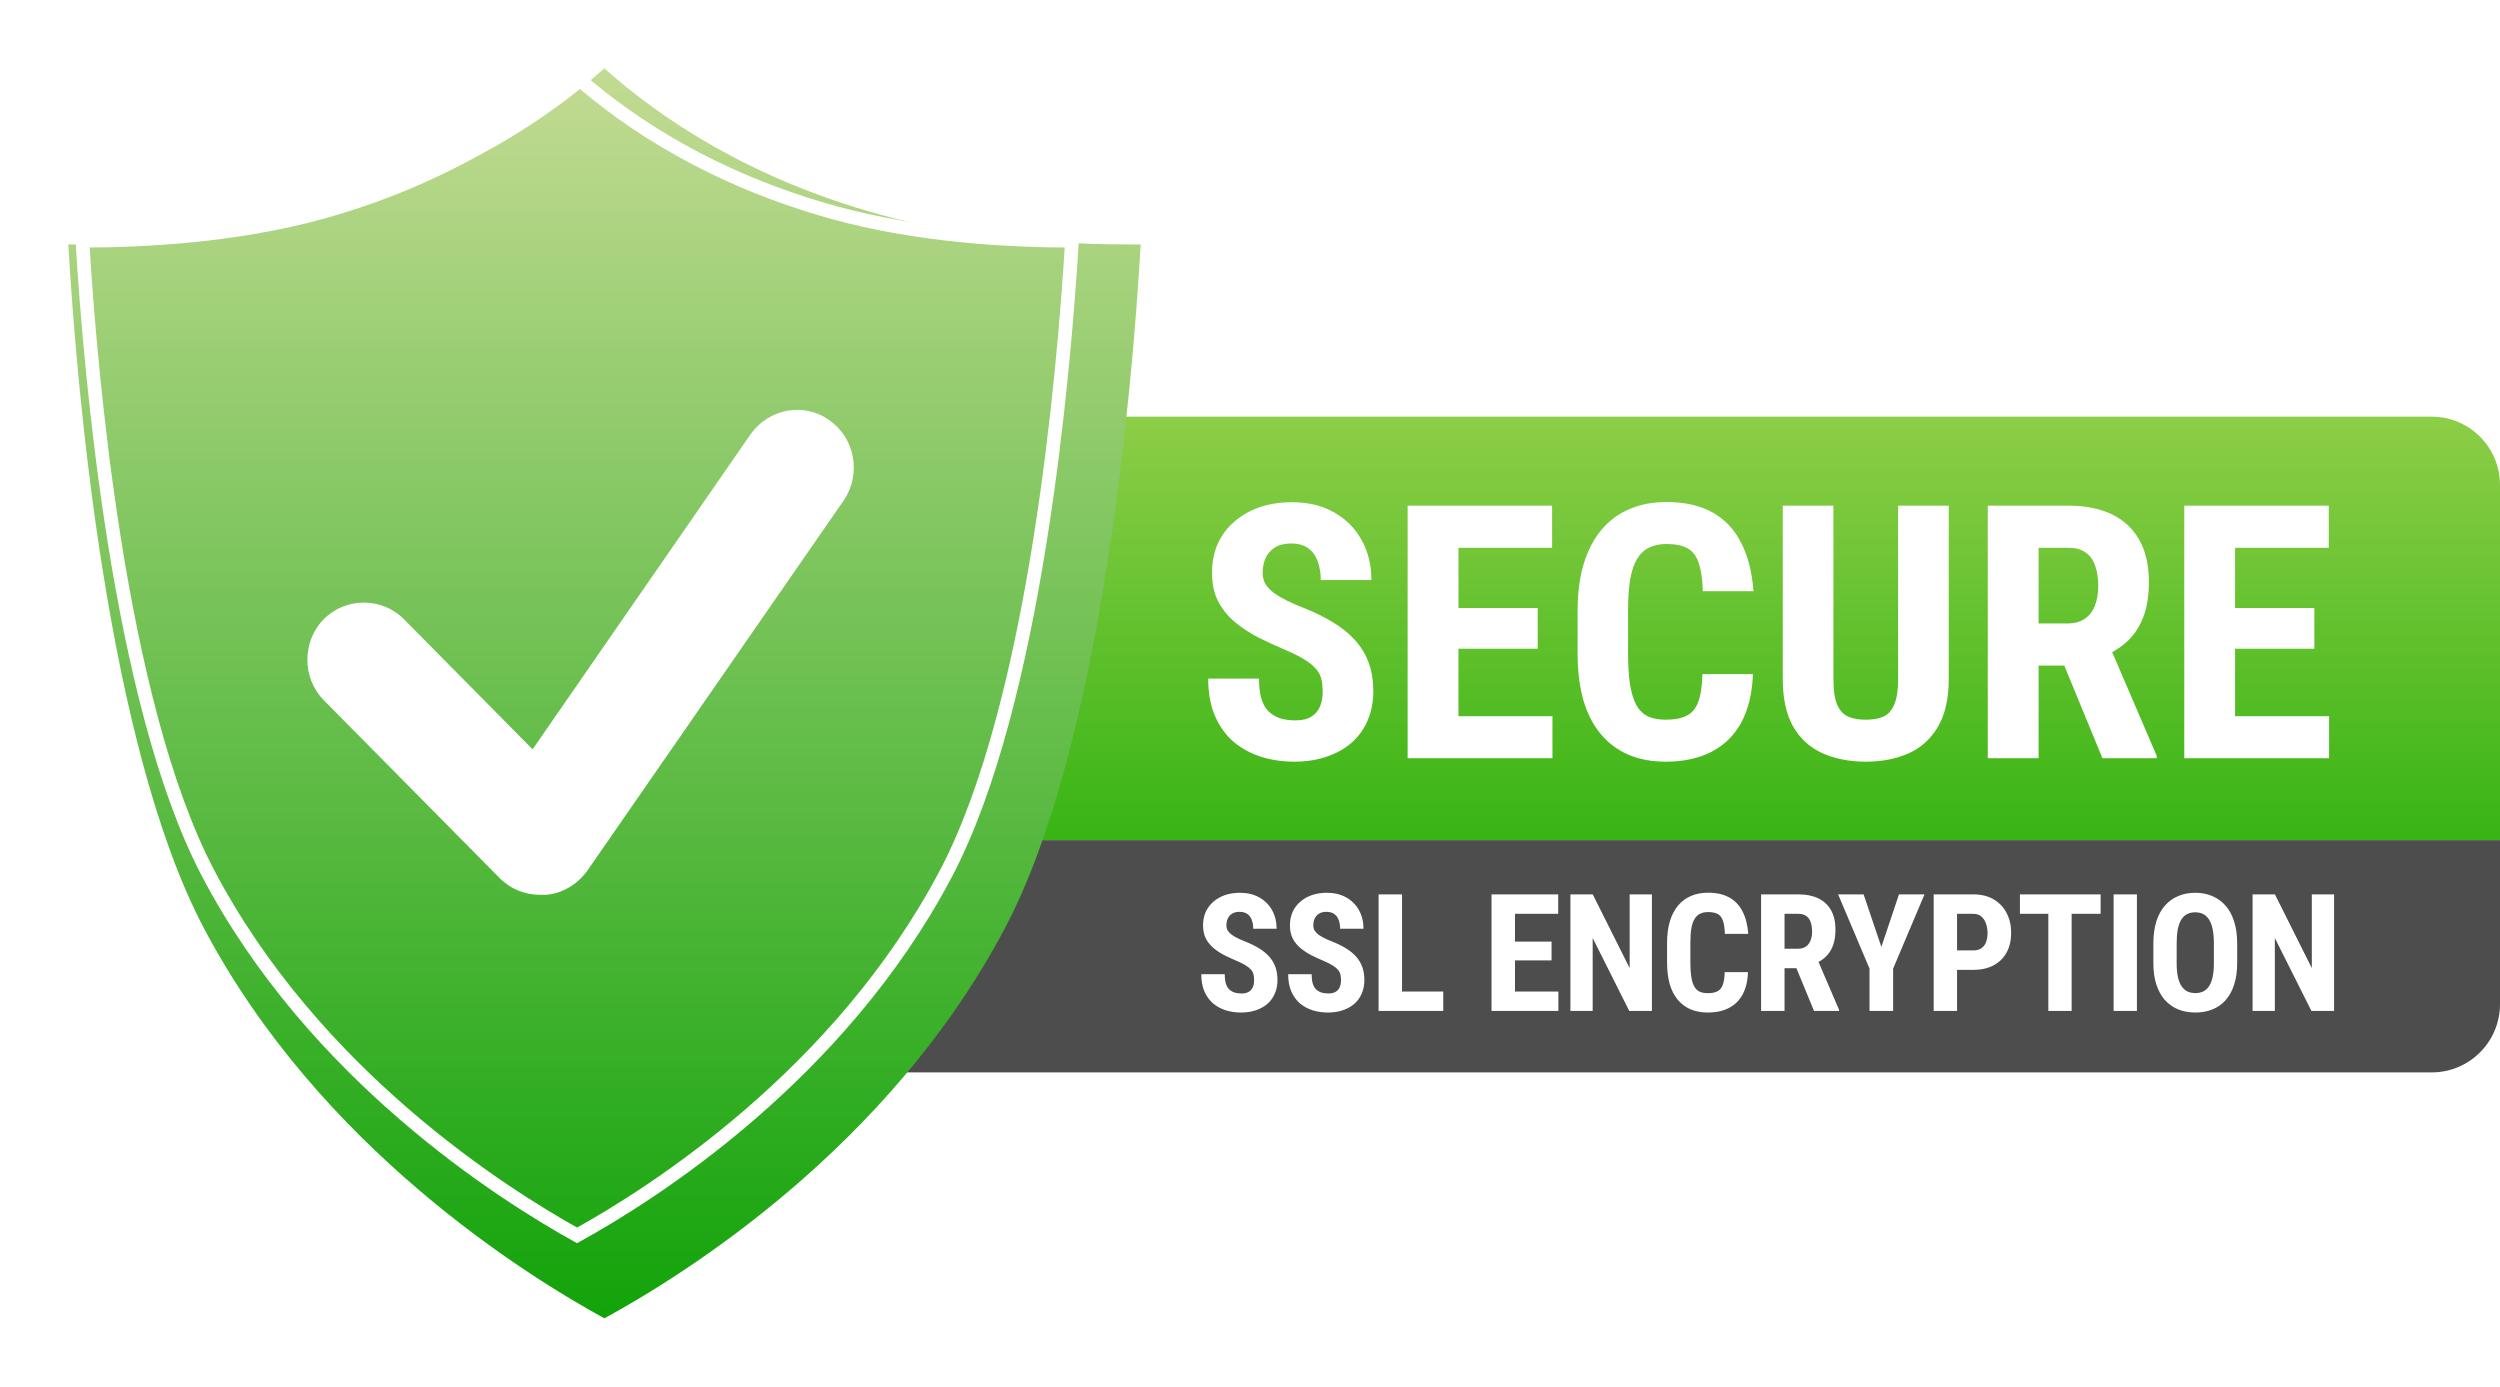
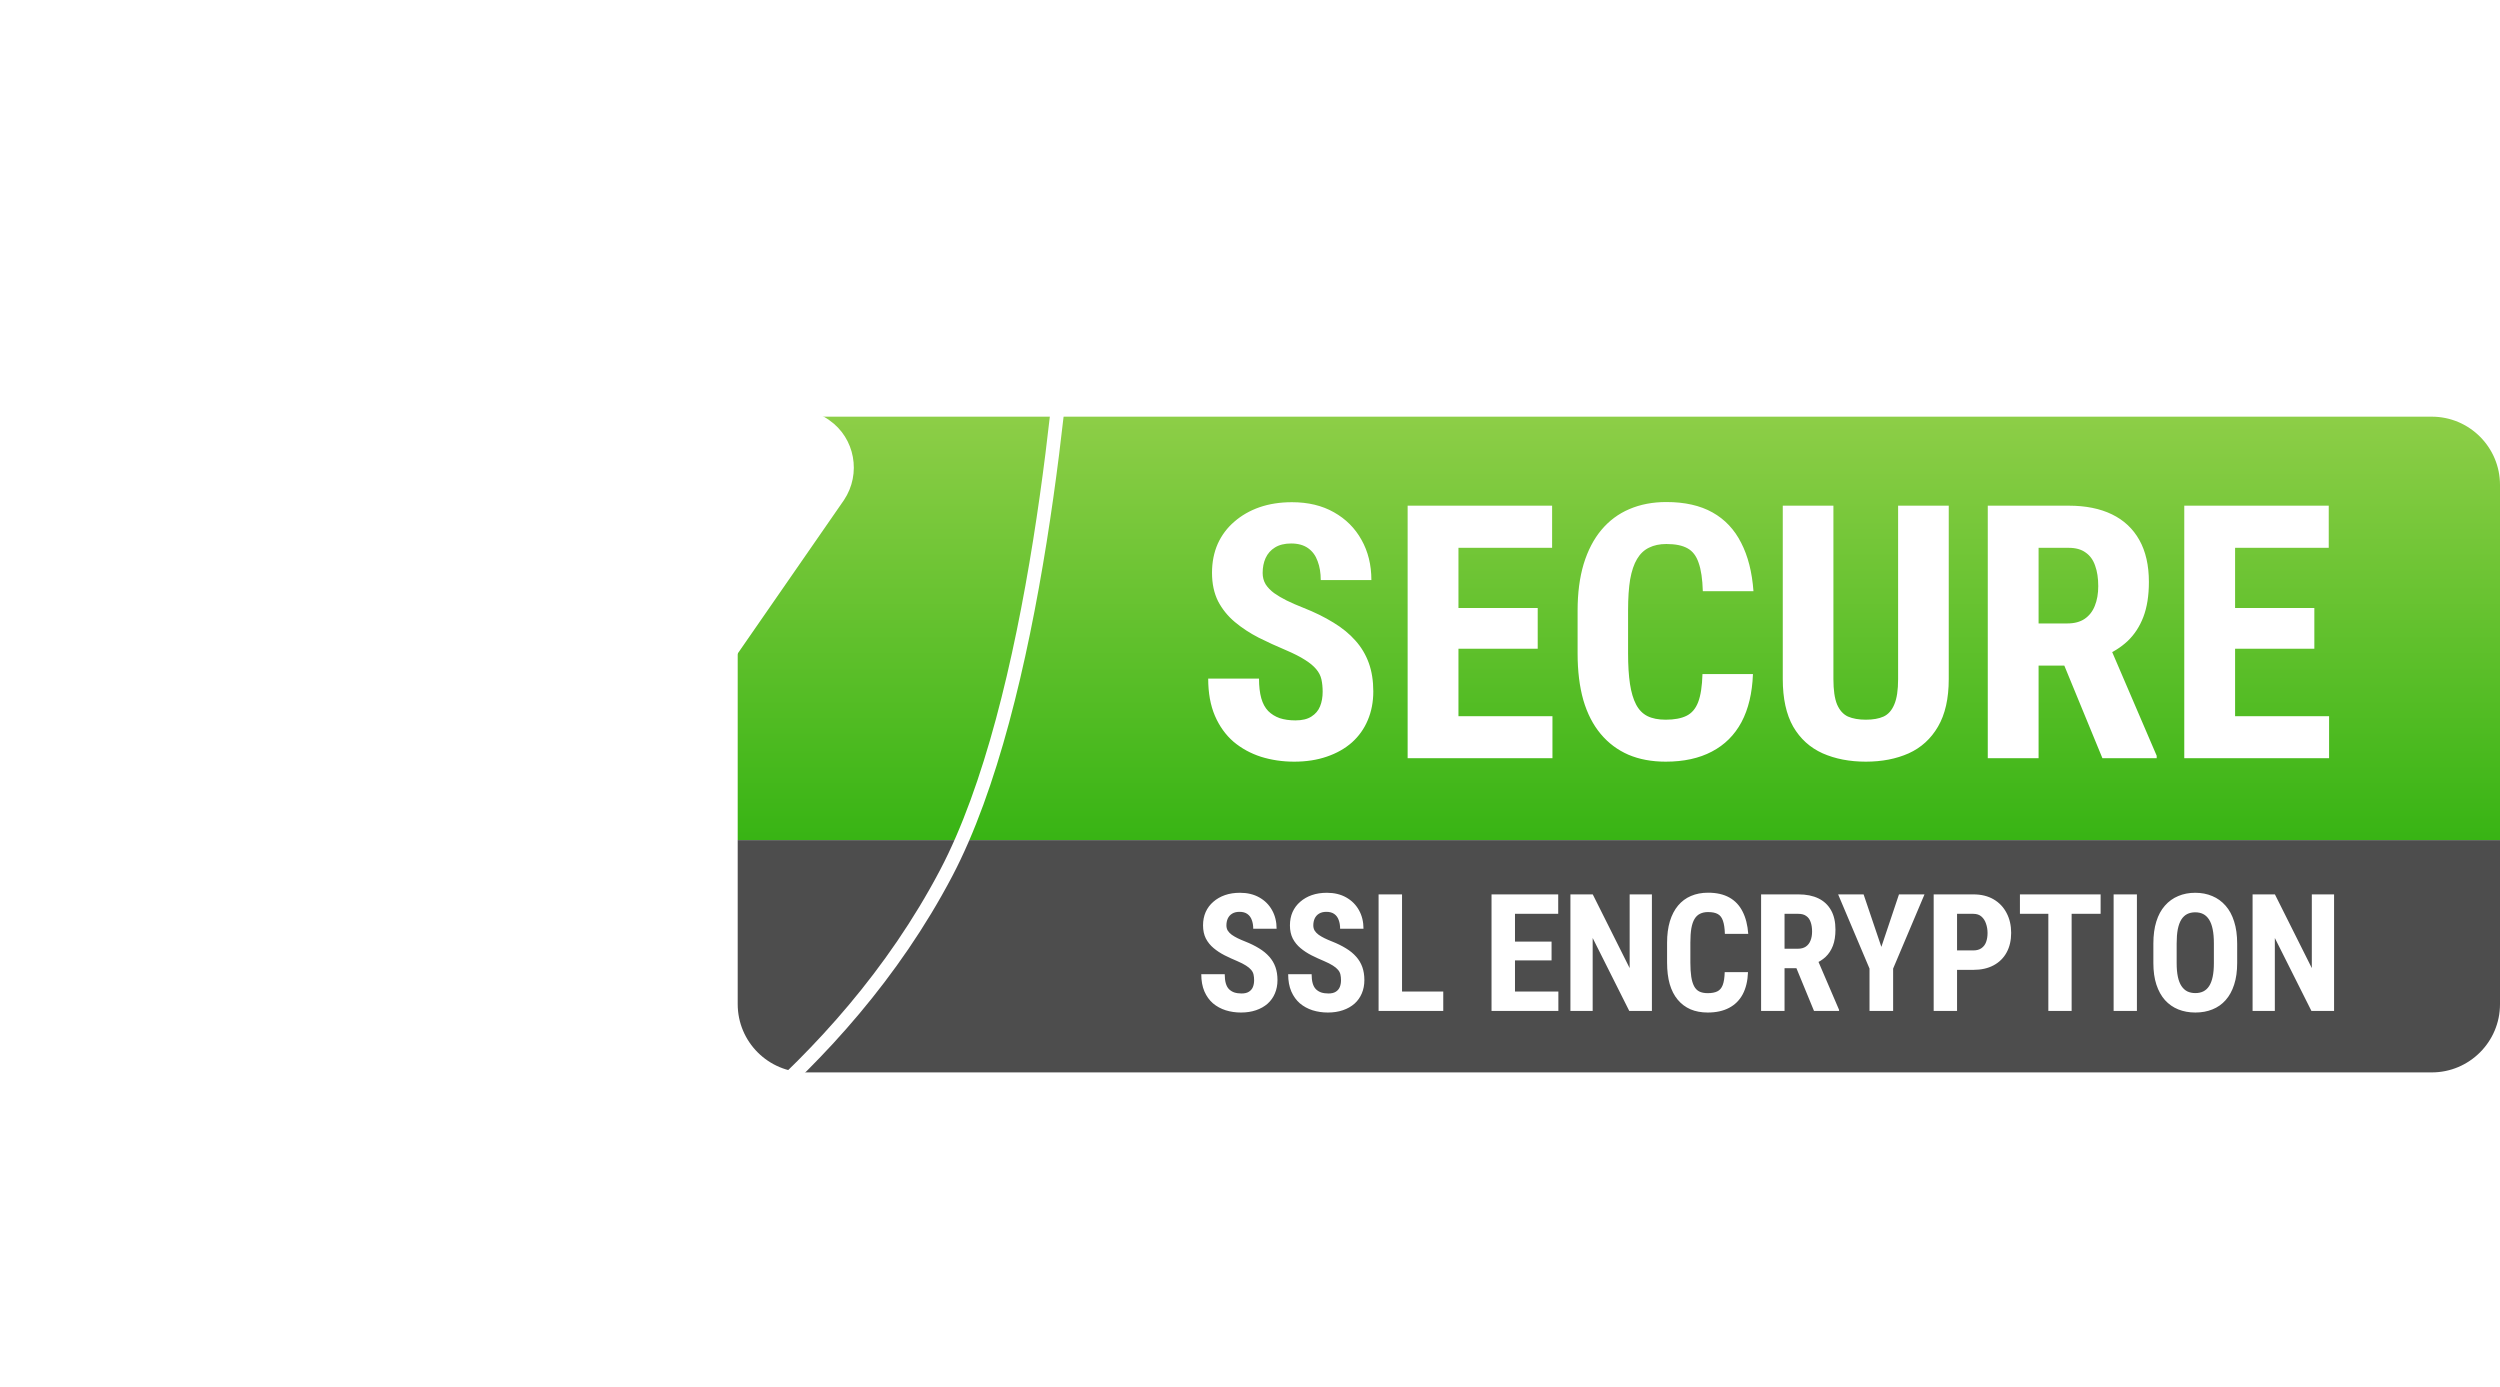
<svg xmlns="http://www.w3.org/2000/svg" width="366" height="203" viewBox="0 0 366 203" fill="none">
  <path d="M108 71C108 65.477 112.477 61 118 61H356C361.523 61 366 65.477 366 71V123H108V71Z" fill="url(#paint0_linear_717_19)" />
  <path d="M108 123H366V147C366 152.523 361.523 157 356 157H118C112.477 157 108 152.523 108 147V123Z" fill="#4D4D4D" />
  <path d="M193.637 101.275C193.637 100.615 193.577 100.014 193.459 99.473C193.34 98.931 193.087 98.432 192.697 97.975C192.325 97.518 191.775 97.061 191.047 96.603C190.336 96.147 189.405 95.672 188.254 95.182C186.883 94.606 185.554 93.997 184.268 93.353C182.981 92.693 181.822 91.932 180.789 91.068C179.757 90.205 178.936 89.189 178.326 88.022C177.734 86.837 177.438 85.449 177.438 83.857C177.438 82.3 177.717 80.887 178.275 79.617C178.851 78.348 179.663 77.264 180.713 76.367C181.762 75.453 182.99 74.751 184.395 74.26C185.816 73.769 187.399 73.523 189.143 73.523C191.512 73.523 193.561 74.014 195.287 74.996C197.031 75.978 198.376 77.324 199.324 79.033C200.289 80.743 200.771 82.706 200.771 84.924H193.357C193.357 83.874 193.205 82.952 192.9 82.156C192.613 81.344 192.147 80.709 191.504 80.252C190.861 79.795 190.031 79.566 189.016 79.566C188.068 79.566 187.281 79.761 186.654 80.15C186.045 80.523 185.588 81.039 185.283 81.699C184.995 82.342 184.852 83.07 184.852 83.883C184.852 84.492 184.995 85.042 185.283 85.533C185.588 86.007 186.003 86.439 186.527 86.828C187.052 87.201 187.67 87.564 188.381 87.92C189.109 88.275 189.904 88.622 190.768 88.961C192.443 89.621 193.924 90.349 195.211 91.144C196.497 91.923 197.572 92.803 198.436 93.785C199.299 94.75 199.951 95.842 200.391 97.061C200.831 98.279 201.051 99.667 201.051 101.225C201.051 102.765 200.78 104.17 200.238 105.439C199.714 106.692 198.943 107.775 197.928 108.689C196.912 109.587 195.685 110.281 194.246 110.771C192.824 111.262 191.233 111.508 189.473 111.508C187.763 111.508 186.146 111.271 184.623 110.797C183.1 110.306 181.754 109.57 180.586 108.588C179.435 107.589 178.529 106.328 177.869 104.805C177.209 103.264 176.879 101.445 176.879 99.346H184.318C184.318 100.463 184.428 101.419 184.648 102.215C184.868 102.993 185.207 103.62 185.664 104.094C186.121 104.551 186.68 104.898 187.34 105.135C188.017 105.355 188.787 105.465 189.65 105.465C190.632 105.465 191.411 105.279 191.986 104.906C192.579 104.534 193.002 104.035 193.256 103.408C193.51 102.782 193.637 102.071 193.637 101.275ZM227.279 104.855V111H211.207V104.855H227.279ZM213.518 74.031V111H206.078V74.031H213.518ZM225.121 89.012V94.978H211.207V89.012H225.121ZM227.229 74.031V80.201H211.207V74.031H227.229ZM249.242 98.686H256.631C256.529 101.462 255.971 103.806 254.955 105.719C253.939 107.615 252.492 109.053 250.613 110.035C248.751 111.017 246.5 111.508 243.859 111.508C241.811 111.508 239.992 111.169 238.4 110.492C236.809 109.798 235.455 108.783 234.338 107.445C233.221 106.108 232.374 104.458 231.799 102.494C231.24 100.514 230.961 98.237 230.961 95.664V89.393C230.961 86.82 231.257 84.543 231.85 82.562C232.459 80.582 233.322 78.923 234.439 77.586C235.574 76.232 236.936 75.216 238.527 74.539C240.135 73.845 241.947 73.498 243.961 73.498C246.652 73.498 248.904 74.006 250.715 75.022C252.526 76.037 253.923 77.518 254.904 79.465C255.903 81.394 256.504 83.756 256.707 86.549H249.293C249.242 84.788 249.039 83.409 248.684 82.41C248.345 81.394 247.803 80.684 247.059 80.277C246.314 79.854 245.281 79.643 243.961 79.643C242.979 79.643 242.133 79.82 241.422 80.176C240.711 80.514 240.127 81.064 239.67 81.826C239.213 82.588 238.874 83.587 238.654 84.822C238.451 86.058 238.35 87.564 238.35 89.342V95.664C238.35 97.408 238.443 98.897 238.629 100.133C238.815 101.352 239.111 102.35 239.518 103.129C239.924 103.908 240.474 104.475 241.168 104.83C241.879 105.186 242.776 105.363 243.859 105.363C245.112 105.363 246.119 105.177 246.881 104.805C247.66 104.432 248.235 103.764 248.607 102.799C248.98 101.834 249.191 100.463 249.242 98.686ZM277.883 74.031H285.297V99.422C285.297 102.266 284.772 104.585 283.723 106.379C282.69 108.156 281.26 109.46 279.432 110.289C277.604 111.102 275.513 111.508 273.16 111.508C270.79 111.508 268.683 111.102 266.838 110.289C264.993 109.46 263.554 108.156 262.521 106.379C261.506 104.585 260.998 102.266 260.998 99.422V74.031H268.412V99.422C268.412 101.03 268.59 102.266 268.945 103.129C269.318 103.992 269.851 104.585 270.545 104.906C271.256 105.211 272.128 105.363 273.16 105.363C274.21 105.363 275.073 105.211 275.75 104.906C276.444 104.585 276.969 103.992 277.324 103.129C277.697 102.266 277.883 101.03 277.883 99.422V74.031ZM291.01 74.031H302.867C305.339 74.031 307.446 74.454 309.189 75.301C310.933 76.147 312.27 77.4 313.201 79.059C314.132 80.717 314.598 82.766 314.598 85.203C314.598 87.201 314.327 88.91 313.785 90.332C313.243 91.737 312.473 92.913 311.475 93.861C310.476 94.792 309.283 95.537 307.895 96.096L305.635 97.441H296.012L295.986 91.272H302.664C303.68 91.272 304.518 91.051 305.178 90.611C305.855 90.154 306.354 89.519 306.676 88.707C307.014 87.878 307.184 86.913 307.184 85.812C307.184 84.644 307.031 83.646 306.727 82.816C306.439 81.97 305.973 81.327 305.33 80.887C304.704 80.43 303.883 80.201 302.867 80.201H298.449V111H291.01V74.031ZM307.793 111L301.014 94.522L308.809 94.496L315.74 110.645V111H307.793ZM340.979 104.855V111H324.906V104.855H340.979ZM327.217 74.031V111H319.777V74.031H327.217ZM338.82 89.012V94.978H324.906V89.012H338.82ZM340.928 74.031V80.201H324.906V74.031H340.928Z" fill="white" />
  <path d="M183.602 143.512C183.602 143.207 183.574 142.93 183.52 142.68C183.465 142.43 183.348 142.199 183.168 141.988C182.996 141.777 182.742 141.566 182.406 141.355C182.078 141.145 181.648 140.926 181.117 140.699C180.484 140.434 179.871 140.152 179.277 139.855C178.684 139.551 178.148 139.199 177.672 138.801C177.195 138.402 176.816 137.934 176.535 137.395C176.262 136.848 176.125 136.207 176.125 135.473C176.125 134.754 176.254 134.102 176.512 133.516C176.777 132.93 177.152 132.43 177.637 132.016C178.121 131.594 178.688 131.27 179.336 131.043C179.992 130.816 180.723 130.703 181.527 130.703C182.621 130.703 183.566 130.93 184.363 131.383C185.168 131.836 185.789 132.457 186.227 133.246C186.672 134.035 186.895 134.941 186.895 135.965H183.473C183.473 135.48 183.402 135.055 183.262 134.688C183.129 134.312 182.914 134.02 182.617 133.809C182.32 133.598 181.938 133.492 181.469 133.492C181.031 133.492 180.668 133.582 180.379 133.762C180.098 133.934 179.887 134.172 179.746 134.477C179.613 134.773 179.547 135.109 179.547 135.484C179.547 135.766 179.613 136.02 179.746 136.246C179.887 136.465 180.078 136.664 180.32 136.844C180.562 137.016 180.848 137.184 181.176 137.348C181.512 137.512 181.879 137.672 182.277 137.828C183.051 138.133 183.734 138.469 184.328 138.836C184.922 139.195 185.418 139.602 185.816 140.055C186.215 140.5 186.516 141.004 186.719 141.566C186.922 142.129 187.023 142.77 187.023 143.488C187.023 144.199 186.898 144.848 186.648 145.434C186.406 146.012 186.051 146.512 185.582 146.934C185.113 147.348 184.547 147.668 183.883 147.895C183.227 148.121 182.492 148.234 181.68 148.234C180.891 148.234 180.145 148.125 179.441 147.906C178.738 147.68 178.117 147.34 177.578 146.887C177.047 146.426 176.629 145.844 176.324 145.141C176.02 144.43 175.867 143.59 175.867 142.621H179.301C179.301 143.137 179.352 143.578 179.453 143.945C179.555 144.305 179.711 144.594 179.922 144.812C180.133 145.023 180.391 145.184 180.695 145.293C181.008 145.395 181.363 145.445 181.762 145.445C182.215 145.445 182.574 145.359 182.84 145.188C183.113 145.016 183.309 144.785 183.426 144.496C183.543 144.207 183.602 143.879 183.602 143.512ZM196.323 143.512C196.323 143.207 196.295 142.93 196.24 142.68C196.186 142.43 196.069 142.199 195.889 141.988C195.717 141.777 195.463 141.566 195.127 141.355C194.799 141.145 194.369 140.926 193.838 140.699C193.205 140.434 192.592 140.152 191.998 139.855C191.405 139.551 190.869 139.199 190.393 138.801C189.916 138.402 189.537 137.934 189.256 137.395C188.983 136.848 188.846 136.207 188.846 135.473C188.846 134.754 188.975 134.102 189.233 133.516C189.498 132.93 189.873 132.43 190.358 132.016C190.842 131.594 191.408 131.27 192.057 131.043C192.713 130.816 193.444 130.703 194.248 130.703C195.342 130.703 196.287 130.93 197.084 131.383C197.889 131.836 198.51 132.457 198.948 133.246C199.393 134.035 199.615 134.941 199.615 135.965H196.194C196.194 135.48 196.123 135.055 195.983 134.688C195.85 134.312 195.635 134.02 195.338 133.809C195.041 133.598 194.658 133.492 194.19 133.492C193.752 133.492 193.389 133.582 193.1 133.762C192.819 133.934 192.608 134.172 192.467 134.477C192.334 134.773 192.268 135.109 192.268 135.484C192.268 135.766 192.334 136.02 192.467 136.246C192.608 136.465 192.799 136.664 193.041 136.844C193.283 137.016 193.569 137.184 193.897 137.348C194.233 137.512 194.6 137.672 194.998 137.828C195.772 138.133 196.455 138.469 197.049 138.836C197.643 139.195 198.139 139.602 198.537 140.055C198.936 140.5 199.237 141.004 199.44 141.566C199.643 142.129 199.744 142.77 199.744 143.488C199.744 144.199 199.619 144.848 199.369 145.434C199.127 146.012 198.772 146.512 198.303 146.934C197.834 147.348 197.268 147.668 196.604 147.895C195.948 148.121 195.213 148.234 194.401 148.234C193.612 148.234 192.865 148.125 192.162 147.906C191.459 147.68 190.838 147.34 190.299 146.887C189.768 146.426 189.35 145.844 189.045 145.141C188.74 144.43 188.588 143.59 188.588 142.621H192.022C192.022 143.137 192.073 143.578 192.174 143.945C192.276 144.305 192.432 144.594 192.643 144.812C192.854 145.023 193.112 145.184 193.416 145.293C193.729 145.395 194.084 145.445 194.483 145.445C194.936 145.445 195.295 145.359 195.561 145.188C195.834 145.016 196.03 144.785 196.147 144.496C196.264 144.207 196.323 143.879 196.323 143.512ZM211.293 145.164V148H204.204V145.164H211.293ZM205.258 130.938V148H201.825V130.938H205.258ZM228.145 145.164V148H220.728V145.164H228.145ZM221.794 130.938V148H218.36V130.938H221.794ZM227.149 137.852V140.605H220.728V137.852H227.149ZM228.122 130.938V133.785H220.728V130.938H228.122ZM241.839 130.938V148H238.523L233.167 137.324V148H229.909V130.938H233.179L238.581 141.73V130.938H241.839ZM252.497 142.316H255.908C255.861 143.598 255.603 144.68 255.134 145.562C254.665 146.438 253.997 147.102 253.13 147.555C252.271 148.008 251.232 148.234 250.013 148.234C249.068 148.234 248.228 148.078 247.494 147.766C246.759 147.445 246.134 146.977 245.619 146.359C245.103 145.742 244.712 144.98 244.447 144.074C244.189 143.16 244.06 142.109 244.06 140.922V138.027C244.06 136.84 244.197 135.789 244.47 134.875C244.751 133.961 245.15 133.195 245.665 132.578C246.189 131.953 246.818 131.484 247.552 131.172C248.294 130.852 249.13 130.691 250.06 130.691C251.302 130.691 252.341 130.926 253.177 131.395C254.013 131.863 254.658 132.547 255.111 133.445C255.572 134.336 255.849 135.426 255.943 136.715H252.521C252.497 135.902 252.404 135.266 252.24 134.805C252.083 134.336 251.833 134.008 251.49 133.82C251.146 133.625 250.669 133.527 250.06 133.527C249.607 133.527 249.216 133.609 248.888 133.773C248.56 133.93 248.29 134.184 248.08 134.535C247.869 134.887 247.712 135.348 247.611 135.918C247.517 136.488 247.47 137.184 247.47 138.004V140.922C247.47 141.727 247.513 142.414 247.599 142.984C247.685 143.547 247.822 144.008 248.009 144.367C248.197 144.727 248.451 144.988 248.771 145.152C249.099 145.316 249.513 145.398 250.013 145.398C250.591 145.398 251.056 145.312 251.408 145.141C251.767 144.969 252.033 144.66 252.205 144.215C252.376 143.77 252.474 143.137 252.497 142.316ZM257.824 130.938H263.297C264.437 130.938 265.41 131.133 266.215 131.523C267.019 131.914 267.636 132.492 268.066 133.258C268.496 134.023 268.711 134.969 268.711 136.094C268.711 137.016 268.586 137.805 268.336 138.461C268.086 139.109 267.73 139.652 267.269 140.09C266.808 140.52 266.257 140.863 265.617 141.121L264.574 141.742H260.132L260.121 138.895H263.203C263.672 138.895 264.058 138.793 264.363 138.59C264.675 138.379 264.906 138.086 265.054 137.711C265.211 137.328 265.289 136.883 265.289 136.375C265.289 135.836 265.218 135.375 265.078 134.992C264.945 134.602 264.73 134.305 264.433 134.102C264.144 133.891 263.765 133.785 263.297 133.785H261.257V148H257.824V130.938ZM265.57 148L262.441 140.395L266.039 140.383L269.238 147.836V148H265.57ZM272.83 130.938L275.432 138.625L278.01 130.938H281.748L277.154 141.801V148H273.697V141.801L269.103 130.938H272.83ZM288.902 141.988H285.41V139.141H288.902C289.387 139.141 289.781 139.031 290.086 138.812C290.399 138.594 290.625 138.293 290.766 137.91C290.906 137.52 290.977 137.082 290.977 136.598C290.977 136.105 290.902 135.648 290.754 135.227C290.613 134.797 290.391 134.449 290.086 134.184C289.789 133.918 289.395 133.785 288.902 133.785H286.512V148H283.09V130.938H288.902C290.051 130.938 291.039 131.18 291.867 131.664C292.695 132.148 293.328 132.816 293.766 133.668C294.211 134.512 294.434 135.48 294.434 136.574C294.434 137.676 294.211 138.633 293.766 139.445C293.328 140.25 292.695 140.875 291.867 141.32C291.039 141.766 290.051 141.988 288.902 141.988ZM303.287 130.938V148H299.877V130.938H303.287ZM307.53 130.938V133.785H295.717V130.938H307.53ZM312.844 130.938V148H309.434V130.938H312.844ZM327.522 138.145V140.992C327.522 142.195 327.374 143.25 327.077 144.156C326.788 145.055 326.374 145.809 325.835 146.418C325.304 147.02 324.659 147.473 323.901 147.777C323.151 148.082 322.319 148.234 321.405 148.234C320.491 148.234 319.655 148.082 318.897 147.777C318.147 147.473 317.499 147.02 316.952 146.418C316.413 145.809 315.995 145.055 315.698 144.156C315.401 143.25 315.253 142.195 315.253 140.992V138.145C315.253 136.91 315.397 135.832 315.686 134.91C315.975 133.98 316.393 133.207 316.94 132.59C317.487 131.965 318.136 131.496 318.886 131.184C319.636 130.863 320.468 130.703 321.382 130.703C322.296 130.703 323.128 130.863 323.878 131.184C324.628 131.496 325.276 131.965 325.823 132.59C326.37 133.207 326.788 133.98 327.077 134.91C327.374 135.832 327.522 136.91 327.522 138.145ZM324.112 140.992V138.121C324.112 137.309 324.054 136.617 323.936 136.047C323.819 135.469 323.643 134.996 323.409 134.629C323.175 134.262 322.89 133.992 322.554 133.82C322.218 133.648 321.827 133.562 321.382 133.562C320.936 133.562 320.542 133.648 320.198 133.82C319.862 133.992 319.577 134.262 319.343 134.629C319.116 134.996 318.944 135.469 318.827 136.047C318.718 136.617 318.663 137.309 318.663 138.121V140.992C318.663 141.773 318.722 142.441 318.839 142.996C318.956 143.551 319.132 144.004 319.366 144.355C319.6 144.707 319.886 144.969 320.222 145.141C320.565 145.305 320.96 145.387 321.405 145.387C321.843 145.387 322.229 145.305 322.565 145.141C322.909 144.969 323.194 144.707 323.421 144.355C323.647 144.004 323.819 143.551 323.936 142.996C324.054 142.441 324.112 141.773 324.112 140.992ZM341.708 130.938V148H338.392L333.036 137.324V148H329.778V130.938H333.048L338.45 141.73V130.938H341.708Z" fill="white" />
  <g filter="url(#filter0_d_717_19)">
-     <path d="M84.474 4C76.315 11.326 63.224 20.16 44.128 25.428C30.992 29.03 16.793 29.792 7.181 29.792H6C7.245 51.182 11.707 103.065 25.843 129.872C42.774 161.962 73.031 180.733 84.474 187H84.482C95.942 180.76 126.126 162.074 143.129 129.872C157.284 103.059 161.755 51.181 163 29.792H161.791C152.207 29.792 137.99 29.058 124.872 25.428C105.759 20.158 92.668 11.326 84.474 4H84.474Z" fill="url(#paint1_linear_717_19)" />
-   </g>
+     </g>
  <path d="M156.939 35.242C156.326 45.397 154.987 62.008 152.243 79.204C149.397 97.04 145.056 115.393 138.51 127.84C122.958 157.406 95.493 174.776 84.481 180.86C73.479 174.749 45.949 157.303 30.464 127.841C23.927 115.396 19.593 97.044 16.751 79.207C14.011 62.01 12.674 45.398 12.061 35.242H12.105C21.143 35.242 34.541 34.524 46.965 31.104L46.966 31.103C64.504 26.247 76.701 18.19 84.477 11.338C92.283 18.189 104.479 26.245 122.034 31.103C134.443 34.55 147.859 35.242 156.868 35.242H156.939Z" stroke="white" stroke-width="2" />
  <path d="M121.425 61.527C117.692 58.831 112.538 59.819 109.872 63.594L77.97 109.7L59.13 90.646C55.93 87.41 50.599 87.41 47.4 90.646C44.2 93.882 44.2 99.275 47.4 102.51L73.171 128.574C74.771 130.191 76.904 131 79.037 131H79.126H79.925C82.236 130.821 84.457 129.562 85.968 127.495L123.558 73.211C126.135 69.346 125.157 64.134 121.425 61.527L121.425 61.527Z" fill="white" />
  <defs>
    <filter id="filter0_d_717_19" x="0" y="0" width="177" height="203" filterUnits="userSpaceOnUse" color-interpolation-filters="sRGB">
      <feFlood flood-opacity="0" result="BackgroundImageFix" />
      <feColorMatrix in="SourceAlpha" type="matrix" values="0 0 0 0 0 0 0 0 0 0 0 0 0 0 0 0 0 0 127 0" result="hardAlpha" />
      <feOffset dx="4" dy="6" />
      <feGaussianBlur stdDeviation="5" />
      <feComposite in2="hardAlpha" operator="out" />
      <feColorMatrix type="matrix" values="0 0 0 0 0 0 0 0 0 0 0 0 0 0 0 0 0 0 0.25 0" />
      <feBlend mode="normal" in2="BackgroundImageFix" result="effect1_dropShadow_717_19" />
      <feBlend mode="normal" in="SourceGraphic" in2="effect1_dropShadow_717_19" result="shape" />
    </filter>
    <linearGradient id="paint0_linear_717_19" x1="237" y1="61" x2="237" y2="123" gradientUnits="userSpaceOnUse">
      <stop stop-color="#8DCE47" />
      <stop offset="1" stop-color="#38B414" />
    </linearGradient>
    <linearGradient id="paint1_linear_717_19" x1="84.5" y1="4" x2="84.5" y2="187" gradientUnits="userSpaceOnUse">
      <stop stop-color="#C3DB93" />
      <stop offset="1" stop-color="#12A30A" />
    </linearGradient>
  </defs>
</svg>